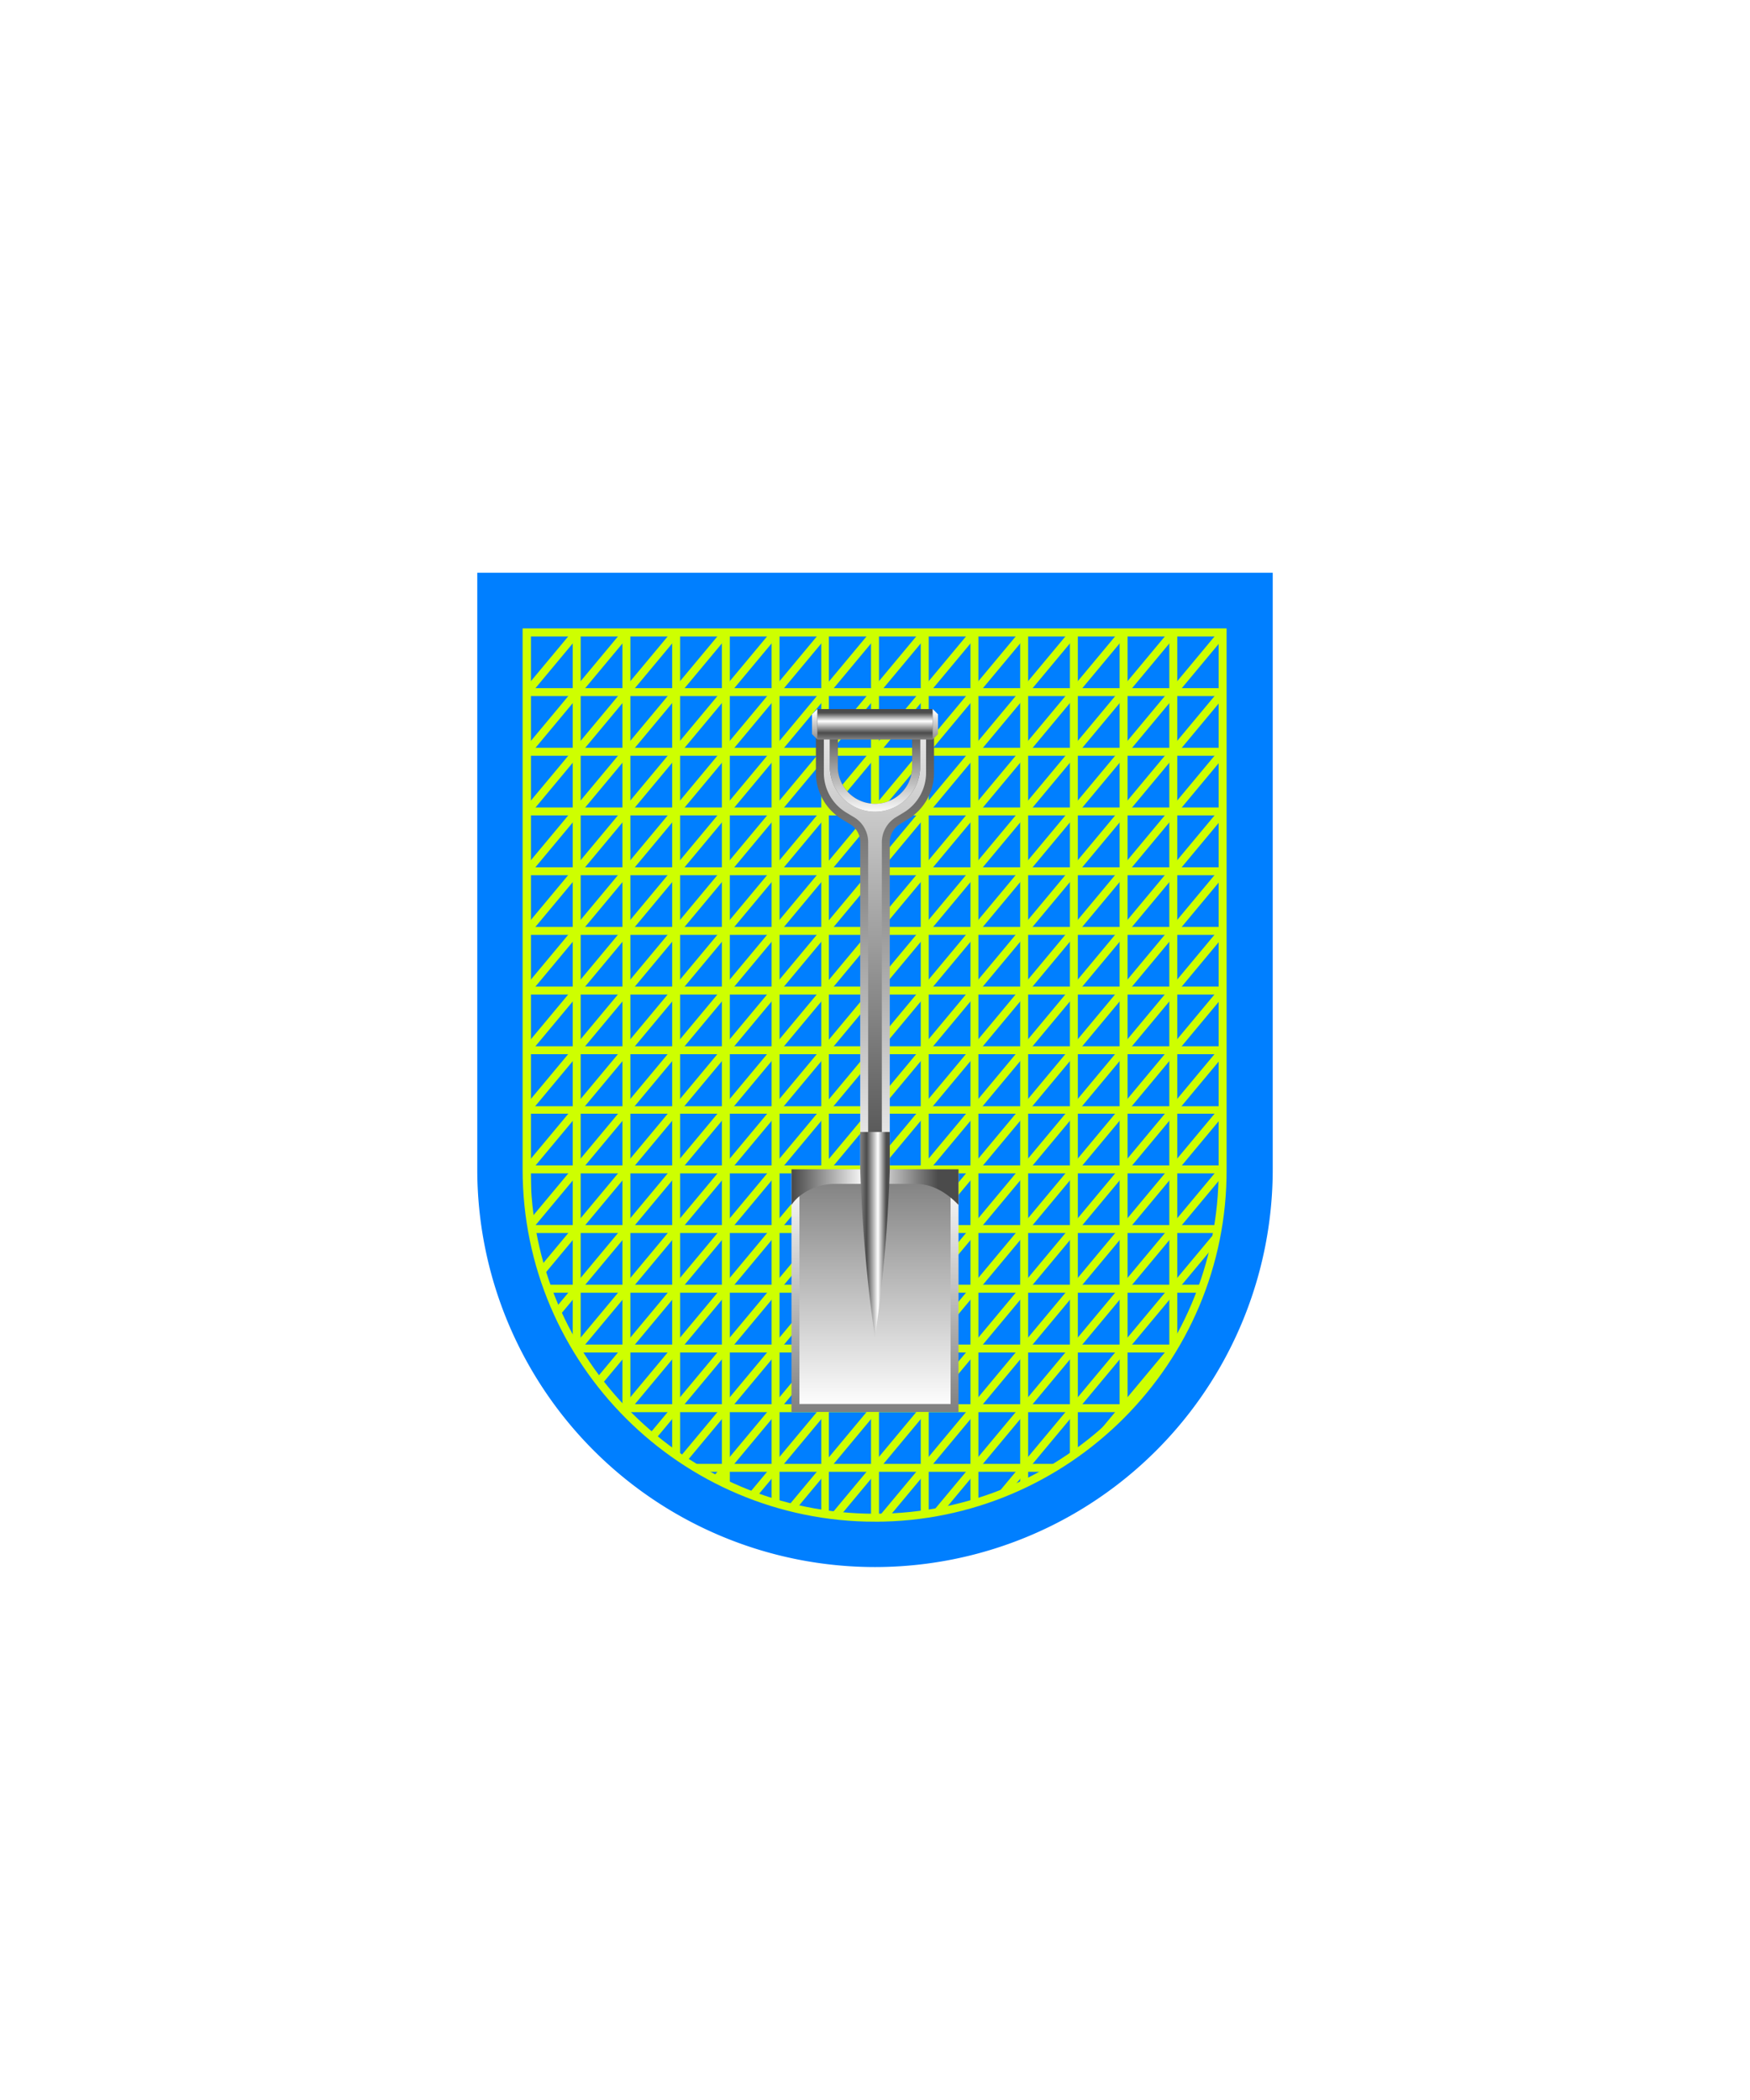
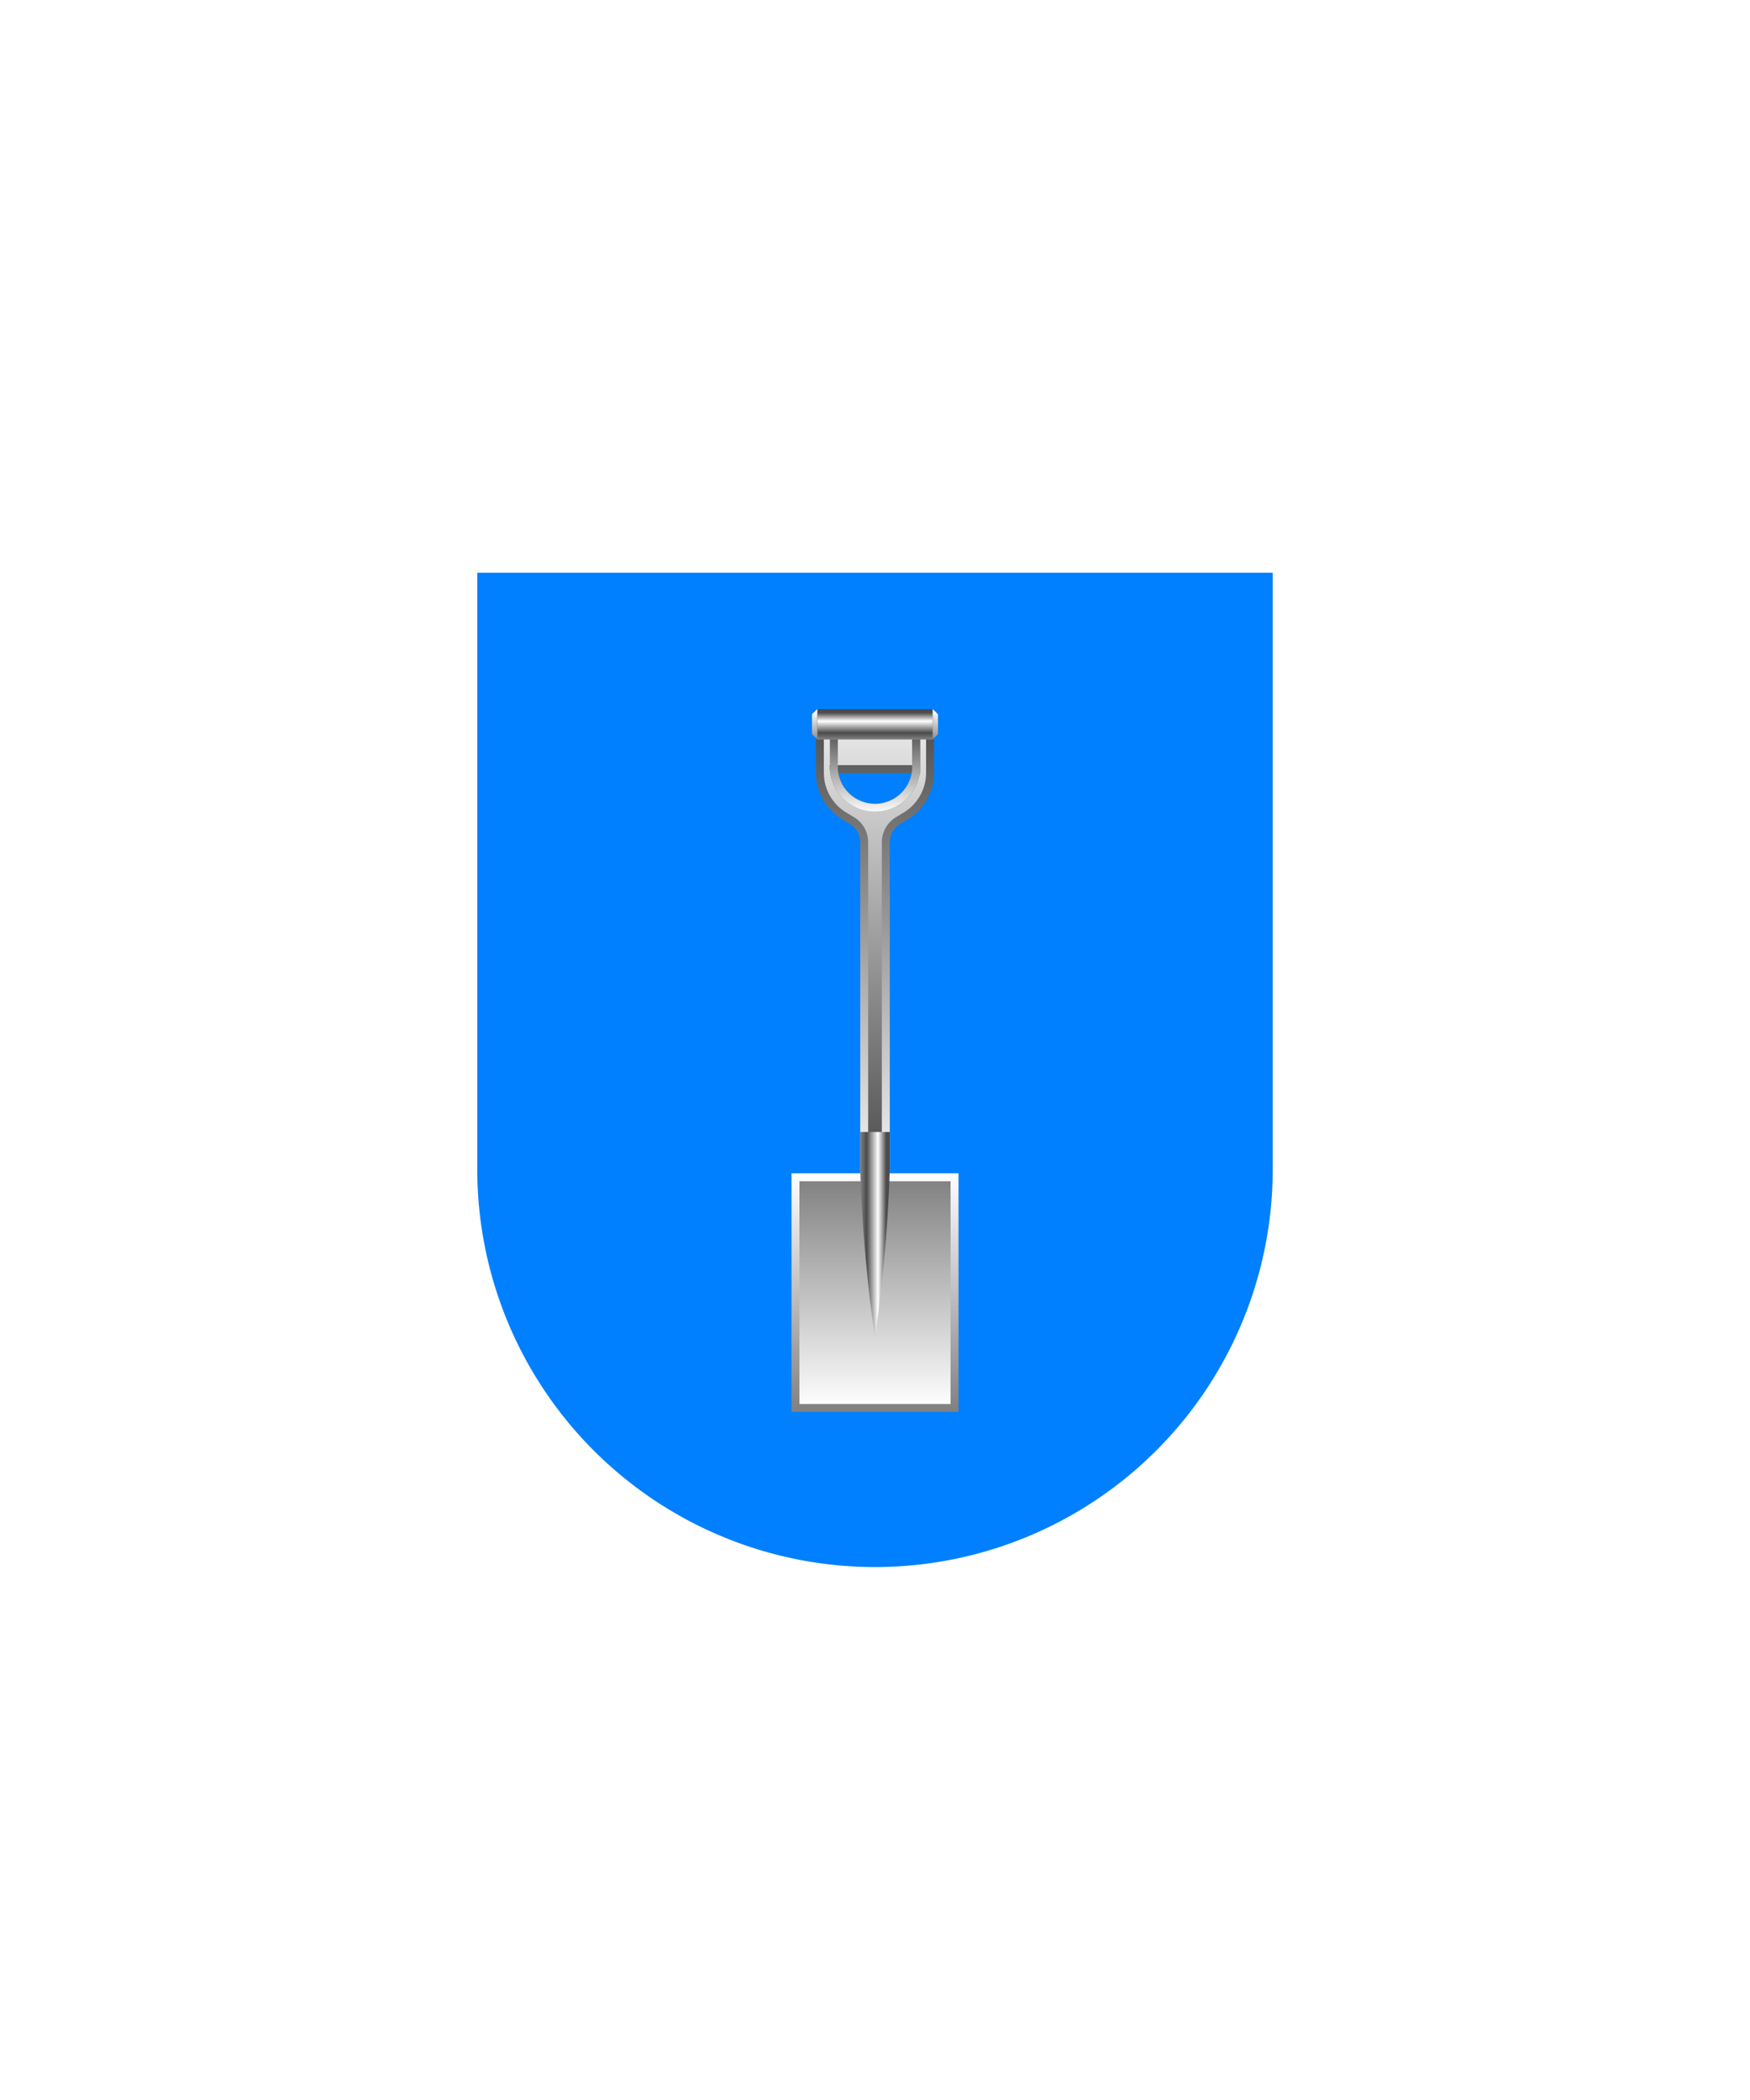
<svg xmlns="http://www.w3.org/2000/svg" xmlns:xlink="http://www.w3.org/1999/xlink" viewBox="0 0 220 264">
  <symbol id="fi196-a" viewBox="-0.5 -70 1 140">
    <path d="M0 70V-70" fill="none" stroke="#ceff00" />
  </symbol>
  <symbol id="fi196-e" viewBox="-19.3 -70 38.5 140">
    <use height="140" overflow="visible" transform="translate(18.75)" width="1" x="-.5" xlink:href="#fi196-a" y="-70" />
    <use height="140" overflow="visible" transform="translate(12.5)" width="1" x="-.5" xlink:href="#fi196-a" y="-70" />
    <use height="140" overflow="visible" transform="translate(6.25)" width="1" x="-.5" xlink:href="#fi196-a" y="-70" />
    <use height="140" overflow="visible" width="1" x="-.5" xlink:href="#fi196-a" y="-70" />
    <use height="140" overflow="visible" transform="translate(-6.25)" width="1" x="-.5" xlink:href="#fi196-a" y="-70" />
    <use height="140" overflow="visible" transform="translate(-12.5)" width="1" x="-.5" xlink:href="#fi196-a" y="-70" />
    <use height="140" overflow="visible" transform="translate(-18.75)" width="1" x="-.5" xlink:href="#fi196-a" y="-70" />
  </symbol>
  <symbol id="fi196-f" viewBox="-70 -26.8 140 53.5">
    <use height="140" overflow="visible" transform="rotate(90 -13.13 13.13)" width="1" x="-.5" xlink:href="#fi196-a" y="-70" />
    <use height="140" overflow="visible" transform="rotate(90 -9.38 9.38)" width="1" x="-.5" xlink:href="#fi196-a" y="-70" />
    <use height="140" overflow="visible" transform="rotate(90 -5.63 5.63)" width="1" x="-.5" xlink:href="#fi196-a" y="-70" />
    <use height="140" overflow="visible" transform="rotate(90 -1.88 1.88)" width="1" x="-.5" xlink:href="#fi196-a" y="-70" />
    <use height="140" overflow="visible" transform="rotate(90 1.88 -1.88)" width="1" x="-.5" xlink:href="#fi196-a" y="-70" />
    <use height="140" overflow="visible" transform="rotate(90 5.63 -5.63)" width="1" x="-.5" xlink:href="#fi196-a" y="-70" />
    <use height="140" overflow="visible" transform="rotate(90 9.38 -9.38)" width="1" x="-.5" xlink:href="#fi196-a" y="-70" />
    <use height="140" overflow="visible" transform="rotate(90 13.13 -13.13)" width="1" x="-.5" xlink:href="#fi196-a" y="-70" />
  </symbol>
  <symbol id="fi196-d" viewBox="-88.9 -54.1 177.9 108.2">
    <use height="140" overflow="visible" transform="rotate(-39.8 21.87 -60.43)" width="1" x="-.5" xlink:href="#fi196-a" y="-70" />
    <use height="140" overflow="visible" transform="rotate(-39.8 18.75 -51.8)" width="1" x="-.5" xlink:href="#fi196-a" y="-70" />
    <use height="140" overflow="visible" transform="rotate(-39.8 15.62 -43.16)" width="1" x="-.5" xlink:href="#fi196-a" y="-70" />
    <use height="140" overflow="visible" transform="rotate(-39.8 12.5 -34.53)" width="1" x="-.5" xlink:href="#fi196-a" y="-70" />
    <use height="140" overflow="visible" transform="rotate(-39.8 9.37 -25.9)" width="1" x="-.5" xlink:href="#fi196-a" y="-70" />
    <use height="140" overflow="visible" transform="rotate(-39.8 6.25 -17.27)" width="1" x="-.5" xlink:href="#fi196-a" y="-70" />
    <use height="140" overflow="visible" transform="rotate(-39.8 3.12 -8.63)" width="1" x="-.5" xlink:href="#fi196-a" y="-70" />
    <use height="140" overflow="visible" transform="rotate(-39.8 0 0)" width="1" x="-.5" xlink:href="#fi196-a" y="-70" />
    <use height="140" overflow="visible" transform="rotate(-39.8 -3.12 8.63)" width="1" x="-.5" xlink:href="#fi196-a" y="-70" />
    <use height="140" overflow="visible" transform="rotate(-39.8 -6.25 17.27)" width="1" x="-.5" xlink:href="#fi196-a" y="-70" />
    <use height="140" overflow="visible" transform="rotate(-39.8 -9.37 25.9)" width="1" x="-.5" xlink:href="#fi196-a" y="-70" />
    <use height="140" overflow="visible" transform="rotate(-39.8 -12.5 34.53)" width="1" x="-.5" xlink:href="#fi196-a" y="-70" />
    <use height="140" overflow="visible" transform="rotate(-39.8 -15.62 43.16)" width="1" x="-.5" xlink:href="#fi196-a" y="-70" />
    <use height="140" overflow="visible" transform="rotate(-39.8 -18.75 51.8)" width="1" x="-.5" xlink:href="#fi196-a" y="-70" />
    <use height="140" overflow="visible" transform="rotate(-39.8 -21.87 60.43)" width="1" x="-.5" xlink:href="#fi196-a" y="-70" />
  </symbol>
  <path d="M60 72v75a50 50 0 0 0 50 50 50 50 0 0 0 50-50V72Z" fill="#007fff" />
  <defs>
-     <path d="M110 190.8c-24.1 0-43.8-19.6-43.8-43.8V79.5h87.5V147c.1 24.1-19.6 43.8-43.7 43.8z" id="fi196-b" />
-   </defs>
+     </defs>
  <clipPath id="fi196-c">
    <use overflow="visible" xlink:href="#fi196-b" />
  </clipPath>
  <g clip-path="url(#fi196-c)">
    <use height="108.2" overflow="visible" transform="matrix(1 0 0 -1 65.2 133.28)" width="177.9" x="-88.9" xlink:href="#fi196-d" y="-54.1" />
    <use height="108.2" overflow="visible" transform="matrix(1 0 0 -1 152.7 140.78)" width="177.9" x="-88.9" xlink:href="#fi196-d" y="-54.1" />
    <use height="140" overflow="visible" transform="matrix(1 0 0 -1 110 132)" width="1" x="-.5" xlink:href="#fi196-a" y="-70" />
    <use height="140" overflow="visible" transform="matrix(1 0 0 -1 85 132)" width="38.5" x="-19.3" xlink:href="#fi196-e" y="-70" />
    <use height="140" overflow="visible" transform="matrix(1 0 0 -1 135 132)" width="38.5" x="-19.3" xlink:href="#fi196-e" y="-70" />
    <use height="53.5" overflow="visible" transform="matrix(1 0 0 -1 110 105.77)" width="140" x="-70" xlink:href="#fi196-f" y="-26.8" />
    <use height="53.5" overflow="visible" transform="matrix(1 0 0 -1 110 165.77)" width="140" x="-70" xlink:href="#fi196-f" y="-26.8" />
  </g>
-   <path d="M110 190.8c-24.1 0-43.8-19.6-43.8-43.8V79.5h87.5V147c.1 24.1-19.6 43.8-43.7 43.8z" fill="none" stroke="#ceff00" />
  <filter id="h1-a">
    <feDropShadow dx="0" dy="2" stdDeviation="0" />
  </filter>
  <g filter="url(#h1-a)">
    <linearGradient gradientUnits="userSpaceOnUse" id="h1-b" x1="110" x2="110" y1="148" y2="177">
      <stop offset="0" stop-color="gray" />
      <stop offset="1" stop-color="#fff" />
    </linearGradient>
    <linearGradient gradientUnits="userSpaceOnUse" id="h1-c" x1="110" x2="110" y1="177.5" y2="147.5">
      <stop offset="0" stop-color="gray" />
      <stop offset="1" stop-color="#fff" />
    </linearGradient>
    <path d="M100 148h20v29h-20z" fill="url(#h1-b)" stroke="url(#h1-c)" />
    <linearGradient gradientTransform="matrix(1 0 0 -1 0 264)" gradientUnits="userSpaceOnUse" id="h1-d" x1="110" x2="110" y1="116.16" y2="180.92">
      <stop offset="0" stop-color="#4b4b4b" />
      <stop offset="1" stop-color="#fff" />
    </linearGradient>
    <linearGradient gradientUnits="userSpaceOnUse" id="h1-e" x1="110" x2="110" y1="89.3" y2="151.32">
      <stop offset="0" stop-color="#4b4b4b" />
      <stop offset="1" stop-color="#fff" />
    </linearGradient>
-     <path d="M110 150.82c-.57 0-1.36-1.16-1.36-3.75v-41.2c0-1.1-.58-2.13-1.53-2.7l-.98-.59a6.34 6.34 0 0 1-3.06-5.41V89.8h13.85v7.37c0 2.2-1.17 4.27-3.06 5.41l-.97.59a3.18 3.18 0 0 0-1.53 2.7v41.2c0 2.59-.8 3.75-1.36 3.75zm-5.17-54.13a5.18 5.18 0 0 0 10.34 0v-4.72h-10.34v4.72z" fill="url(#h1-d)" stroke="url(#h1-e)" />
+     <path d="M110 150.82c-.57 0-1.36-1.16-1.36-3.75v-41.2c0-1.1-.58-2.13-1.53-2.7l-.98-.59a6.34 6.34 0 0 1-3.06-5.41V89.8h13.85v7.37c0 2.2-1.17 4.27-3.06 5.41l-.97.59a3.18 3.18 0 0 0-1.53 2.7v41.2c0 2.59-.8 3.75-1.36 3.75zm-5.17-54.13a5.18 5.18 0 0 0 10.34 0v-4.72v4.72z" fill="url(#h1-d)" stroke="url(#h1-e)" />
    <linearGradient gradientUnits="userSpaceOnUse" id="h1-f" x1="110" x2="110" y1="91.47" y2="102.36">
      <stop offset="0" stop-color="#4b4b4b" />
      <stop offset="1" stop-color="#fff" />
    </linearGradient>
    <path d="M104.83 96.69a5.18 5.18 0 0 0 10.34 0v-4.72h-10.34v4.72z" fill="none" stroke="url(#h1-f)" />
    <linearGradient gradientTransform="matrix(1 0 0 -1 0 264)" gradientUnits="userSpaceOnUse" id="h1-g" x1="110" x2="110" y1="171.07" y2="174.4">
      <stop offset="0" stop-color="gray" />
      <stop offset=".24" stop-color="#4b4b4b" />
      <stop offset=".68" stop-color="#fff" />
      <stop offset="1" stop-color="#4b4b4b" />
    </linearGradient>
    <path d="M117.26 89.14h-14.51v3.83h14.51v-3.83z" fill="url(#h1-g)" />
    <linearGradient gradientUnits="userSpaceOnUse" id="h1-h" x1="110" x2="110" y1="89.32" y2="93.39">
      <stop offset="0" stop-color="#fff" />
      <stop offset="1" stop-color="gray" />
    </linearGradient>
    <path d="m102.08 89.8.67-.67v3.83l-.67-.67V89.8zm15.84 0-.67-.67v3.83l.67-.67V89.8z" fill="url(#h1-h)" />
    <linearGradient gradientUnits="userSpaceOnUse" id="h1-i" x1="99.69" x2="117.93" y1="149.24" y2="149.24">
      <stop offset="0" stop-color="#4b4b4b" />
      <stop offset=".5" stop-color="#fff" />
      <stop offset="1" stop-color="#4b4b4b" />
    </linearGradient>
-     <path d="M99.5 147v4.48c1.07-1.65 3.4-2.65 5.37-2.65h10.26c1.97 0 3.8 1 5.37 2.65V147h-21z" fill="url(#h1-i)" />
    <linearGradient gradientUnits="userSpaceOnUse" id="h1-j" x1="108.17" x2="111.41" y1="155.22" y2="155.22">
      <stop offset="0" stop-color="gray" />
      <stop offset=".24" stop-color="#4b4b4b" />
      <stop offset=".68" stop-color="#fff" />
      <stop offset="1" stop-color="#4b4b4b" />
    </linearGradient>
    <path d="M111.86 142.31h-3.72V147s.27 10.6 1.86 21.12v.01-.01a195.07 195.07 0 0 0 1.86-21.12v-4.69z" fill="url(#h1-j)" />
  </g>
</svg>